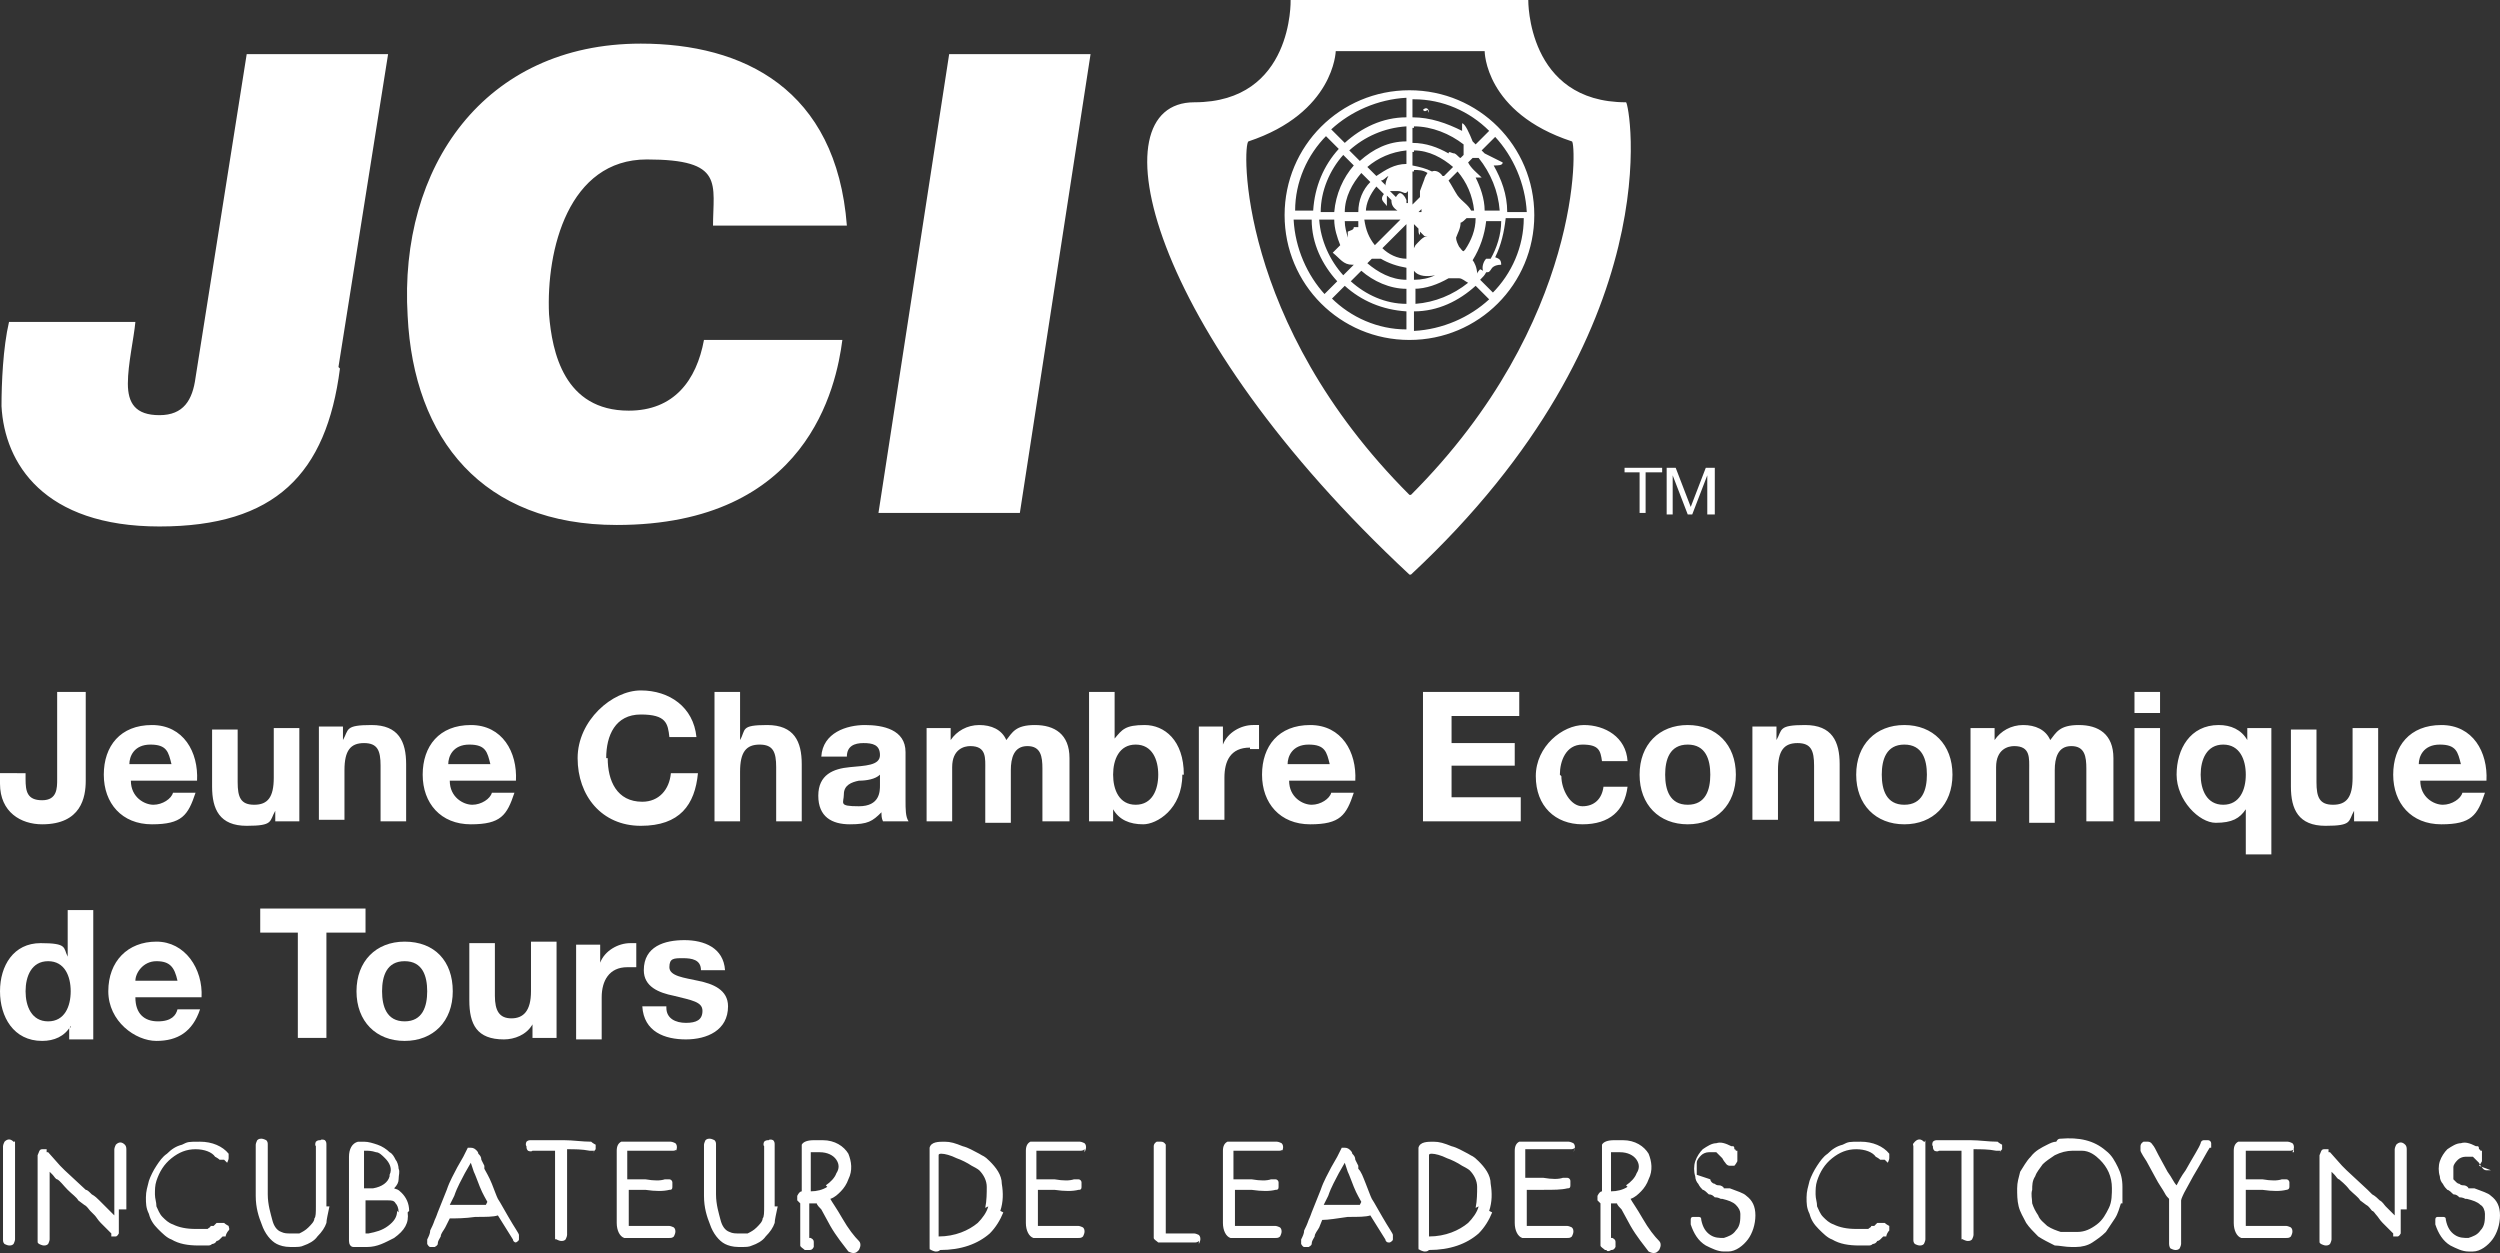
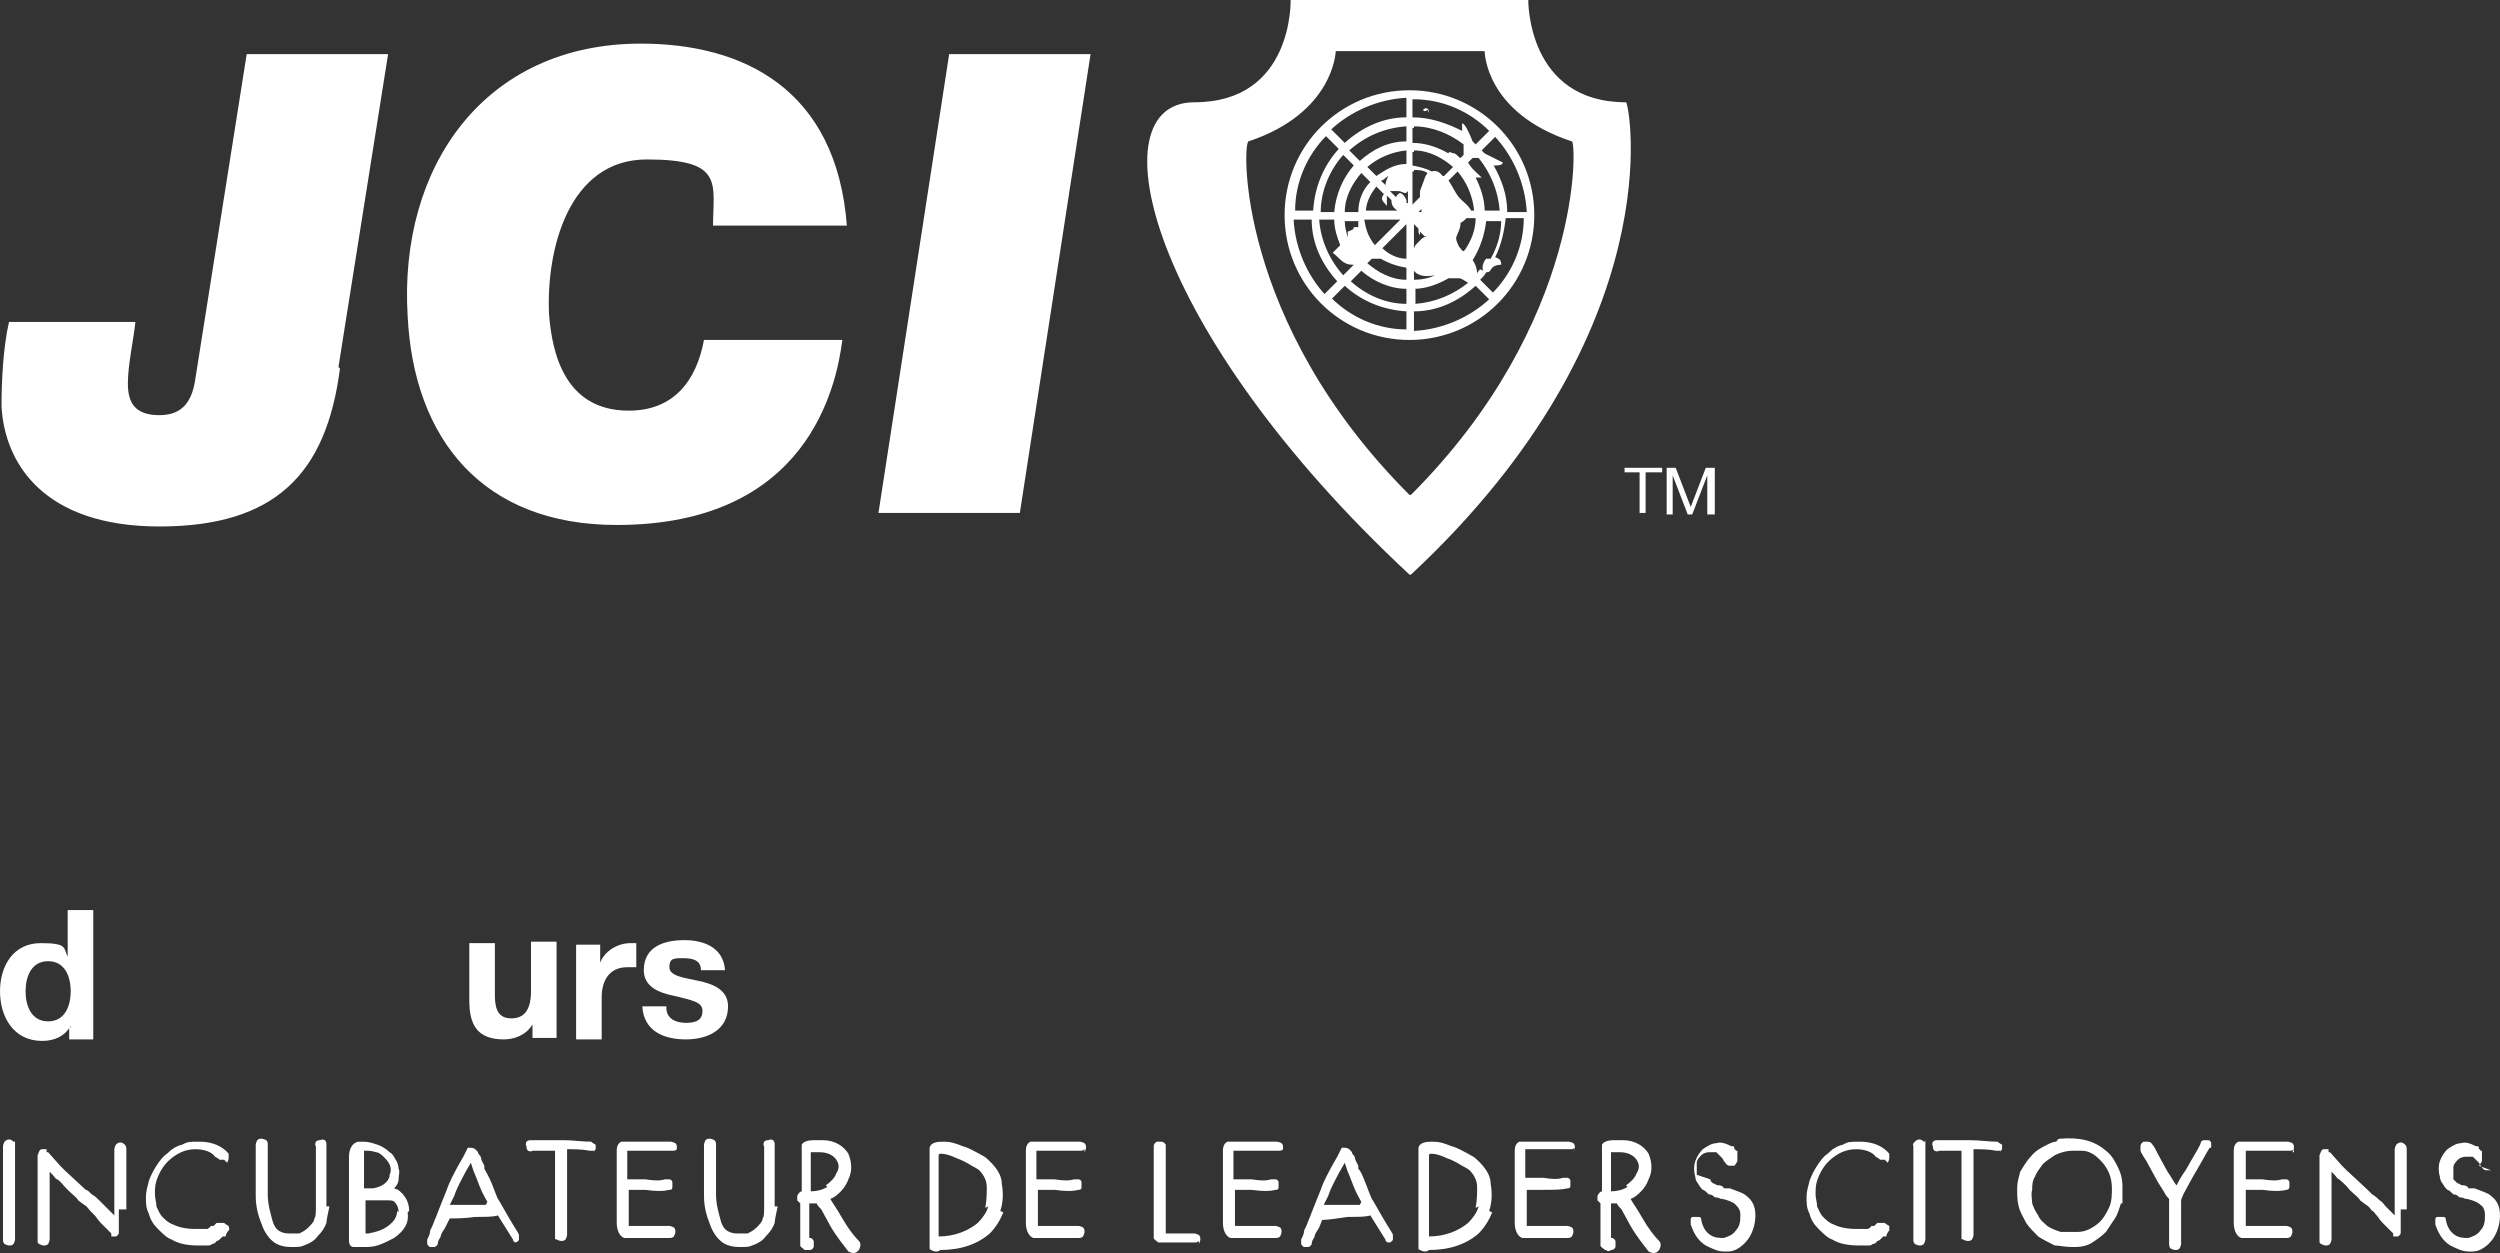
<svg xmlns="http://www.w3.org/2000/svg" version="1.1" viewBox="0 0 166.2 83.3">
  <rect x="0" y="0" width="166.2" height="83.3" fill="#333333" stroke="none" />
  <defs>
    <style> .cls-1 { fill: #fff; } </style>
  </defs>
  <g>
    <g id="Calque_1">
      <g id="Calque_1-2" data-name="Calque_1">
        <g>
          <path class="cls-1" d="M1,78.1v-1.9c0-.6,0-.2-.1-.3-.2-.2-.4-.2-.6,0,0,0-.1.2-.1.3v6.2c0,.1,0,.2.1.3,0,0,.2.1.3.1s.2,0,.3-.1c0,0,.1-.2.1-.3v-4.3M8.4,80.4v-4q0-.2-.1-.3c-.2-.2-.4-.2-.6,0,0,0-.1.2-.1.3v4.4l-.2-.2-.4-.4-.4-.4c-.1-.1-.3-.3-.5-.4-.2-.2-.3-.3-.4-.3l-1.4-1.3-.3-.3-.8-.9h-.1v-.2h-.3c-.2,0-.2.2-.3.4v.2h0v5.4c0,.3,0,.2.1.3,0,0,.2.1.3.1s.2,0,.3-.1c0,0,.1-.2.1-.3v-4.5h0l.2.2c.1.1.2.3.3.3.2.1.4.4.7.7s.6.5.7.7l.4.3c.2.1.3.3.4.4l.3.3c.1.1.2.3.4.5l.4.4.3.3h0v.2h.3s.1,0,.2-.2h0v-1.6M15.1,77.3s.1-.2.1-.3v-.3c-.4-.5-1.1-.8-1.9-.8s-.8,0-1.2.2c-.4.1-.7.3-1,.6-.3.2-.5.5-.7.8s-.4.7-.5,1c-.1.4-.2.7-.2,1.1s0,.7.2,1.1c.1.4.3.7.6,1s.6.6.9.7c.5.3,1.1.4,1.8.4h.6c.1,0,.2,0,.3-.1,0,0,.2,0,.3-.2.1,0,.2-.1.2-.1l.2-.2h.2c0-.1.1-.3.2-.4s0-.2,0-.3c0,0-.2-.1-.3-.2h-.5c-.1.1-.2.2-.2.2h-.2c0,.1-.1.1-.2.2h-.8c-.6,0-1.1-.1-1.5-.3-.3-.1-.5-.3-.7-.5s-.3-.5-.4-.7c0-.3-.1-.5-.1-.8s0-.6.1-.9c.2-.6.5-1.1,1-1.5s1-.6,1.6-.6,0,0,0,0c.6,0,1.1.2,1.3.5,0,0,.2.1.3.2h.3M21.7,80.2v-4.1c0-.1,0-.2-.1-.3,0,0-.2-.1-.3,0-.1,0-.2,0-.3.1,0,0-.1.2,0,.3v4c0,.4,0,.7-.1.8,0,.2-.2.4-.4.6-.2.2-.4.3-.6.4h-.6c-.2,0-.4,0-.6-.1-.3-.1-.5-.4-.6-.8-.1-.4-.3-1-.3-1.7v-3.3c0-.1,0-.2-.1-.3,0,0-.2-.1-.3-.1s-.2,0-.3.1c0,0-.1.2-.1.3v3.4c0,.8.2,1.4.4,1.9.2.6.6,1.1,1,1.3.2.1.5.2.9.2h.2c.3,0,.5,0,.7-.1.3-.1.7-.3.9-.6.3-.3.5-.6.6-.9,0-.2.1-.6.2-1.1M26.4,80.5c0,.4-.2.7-.6,1-.4.3-.8.4-1.3.5h-.2v-2.2h1.5c.2,0,.4,0,.5.2.1.1.2.3.2.6M25.9,78.2c-.1.4-.5.7-1.1.8h-.6v-2.5h.1c.2,0,.4,0,.7.1.2,0,.4.2.6.4.3.3.5.7.3,1.1M27.2,80.5c0-.5-.2-.9-.5-1.2s-.3-.2-.5-.3c.2-.2.3-.4.3-.6,0-.3.1-.5,0-.7,0-.2-.1-.5-.2-.6-.1-.2-.2-.4-.4-.5-.2-.2-.5-.4-.8-.5s-.6-.2-.9-.2h-.4c-.4.1-.6.5-.6,1v5.6c0,.2.1.4.3.4h.9c.7,0,1.2-.3,1.8-.6.7-.5,1-1,.9-1.7M32.3,80.1h-2.4l.3-.6c.2-.6.5-1.1.7-1.5l.4-.7.2.6c.1.2.2.5.4,1s.4.8.5,1M34.3,82.6s.2-.1.2-.2v-.3c0-.1-.3-.5-.7-1.2-.3-.5-.5-.9-.7-1.2-.1-.2-.2-.5-.4-1s-.4-.8-.5-1v-.2l-.2-.4c0-.2-.1-.3-.2-.4,0,0,0-.1-.1-.2-.1-.1-.2-.2-.4-.2h-.2l-.3.6-.4.7c-.2.4-.5.9-.7,1.5l-.6,1.5s-.1.3-.2.5c-.1.3-.2.5-.3.7,0,.2-.1.4-.2.6v.3h0s.1.2.2.2h.3s.2-.1.2-.2c0-.2.1-.3.2-.5,0-.2.2-.4.3-.6l.3-.6c.4,0,1,0,1.7-.1.7,0,1.2,0,1.5-.1h0l1,1.6c0,.1.1.2.2.2h.3M39.4,76.7s.1-.2.2-.3v-.3s-.2-.1-.3-.2c-.6,0-1.2-.1-1.8-.1h-2.2c-.1,0-.2,0-.3.1,0,0-.1.2,0,.3,0,.1,0,.2.1.3,0,0,.2.1.3,0h1.5v5.6c0,.5,0,.2.1.3,0,0,.2.1.3.1s.2,0,.3-.1c0,0,.1-.2.1-.3v-5.7c.5,0,1,0,1.5.1h.3M44.9,76.6s.1-.2.1-.3,0-.2-.1-.3c0,0-.2-.1-.3-.1h-3.3c-.2.1-.3.3-.3.6v.7h0v4.1c0,.5.2.9.5,1h3c.1,0,.2,0,.3-.1,0,0,.1-.2.1-.3s0-.2-.1-.3c0,0-.2-.1-.3-.1h-2.7v-2.4h1.1c.7.1,1.2.1,1.6,0,.1,0,.2,0,.2-.2v-.3c0-.1-.1-.2-.2-.2h-.3c-.3.1-.7.1-1.3,0h-1.2v-1.4h0v-.5h3c.1,0,.2,0,.3-.1M51.5,80.2v-4.1c0-.1,0-.2-.1-.3,0,0-.2-.1-.3,0-.1,0-.2,0-.3.1,0,0-.1.2,0,.3v4c0,.4,0,.7-.1.8,0,.2-.2.4-.4.6-.2.2-.4.3-.6.4h-.6c-.2,0-.4,0-.6-.1-.3-.1-.5-.4-.6-.8-.1-.4-.3-1-.3-1.7v-3.3c0-.1,0-.2-.1-.3,0,0-.2-.1-.3-.1s-.2,0-.3.1c0,0-.1.2-.1.3v3.4c0,.8.2,1.4.4,1.9.2.6.6,1.1,1,1.3.2.1.5.2.9.2h.2c.3,0,.5,0,.7-.1.3-.1.7-.3.9-.6.3-.3.5-.6.6-.9,0-.2.1-.6.2-1.1M55,78.9c-.3.2-.7.3-1.1.3h0v-1.4h0v-1.2h.6c.5,0,.9.2,1.1.5s.2.6,0,.9c-.1.3-.4.6-.7.8M57.1,83.1s.1-.2.1-.3,0-.2-.1-.3c-.3-.3-.7-.8-1.1-1.5s-.7-1.1-.8-1.3c.3-.1.5-.3.7-.5s.4-.5.5-.8c.3-.6.2-1.2,0-1.7-.3-.5-.9-.9-1.7-.9h-.6c-.4,0-.7.1-.8.3v.2h0v2.9c-.1,0-.2.1-.3.3v.3s.1.1.2.2v2.8c0,.1.2.2.3.3h.3c.1,0,.2,0,.3-.2v-.3c0-.1,0-.2-.2-.3h-.1v-2.3h.5c0,.1.2.3.3.4l.6,1.1c.4.7.9,1.3,1.2,1.7,0,0,.2.1.3.1s.2,0,.3-.1M65.7,80.2c-.1.4-.4.8-.7,1.1-.6.5-1.5.9-2.6.9v-3.8c0-.3,0-.1,0-.2v-1.4h0c0-.1.1-.1.2-.1.2,0,.6.1,1,.3.3.1.7.3,1,.5.4.2.5.3.5.3.3.3.5.7.5,1.1s0,.9-.1,1.4M66.5,80.5c.2-.6.2-1.2.1-1.8,0-.6-.4-1.1-.8-1.5s-.4-.3-.7-.5c-.4-.2-.7-.4-1.1-.5-.5-.2-.8-.3-1.2-.3s-.9,0-1,.4v2h0v4.5c0,.4,0,.2.1.3,0,0,.2.1.3.1s.2,0,.3-.1c1.4,0,2.5-.4,3.3-1.1.4-.4.7-.9.9-1.4M72.1,76.6s.1-.2.1-.3,0-.2-.1-.3c0,0-.2-.1-.3-.1h-3.3c-.2.1-.3.3-.3.6v.7h0v4.1c0,.5.2.9.5,1h3c.1,0,.2,0,.3-.1,0,0,.1-.2.1-.3s0-.2-.1-.3c0,0-.2-.1-.3-.1h-2.7v-2.4h1.1c.7.1,1.2.1,1.6,0,.1,0,.2,0,.2-.2v-.3c0-.1-.1-.2-.2-.2h-.3c-.3.1-.7.1-1.3,0h-1.2v-1.4h0v-.5h2.9c.1,0,.2,0,.3-.1M79.7,82.7s.1-.2.1-.3,0-.2-.1-.3c0,0-.2-.1-.3-.1h-1.9v-5.9h0s-.1-.2-.3-.2h-.3s-.2.1-.2.3v4.6h0v1.5c0,.1.2.2.3.3h2.4c.1,0,.2,0,.3-.1M85.2,76.6s.1-.2.1-.3,0-.2-.1-.3c0,0-.2-.1-.3-.1h-3.3c-.2.1-.3.3-.3.6v.7h0v4.1c0,.5.2.9.5,1h3c.1,0,.2,0,.3-.1,0,0,.1-.2.1-.3s0-.2-.1-.3c0,0-.2-.1-.3-.1h-2.7v-2.4h1.1c.7.1,1.2.1,1.6,0,.1,0,.2,0,.2-.2v-.3c0-.1-.1-.2-.2-.2h-.3c-.3.1-.7.1-1.3,0h-1.2v-1.4h0v-.5h3c.1,0,.2,0,.3-.1M90.4,80.1h-2.4l.3-.6c.2-.6.5-1.1.7-1.5l.4-.7.2.6c.1.2.2.5.4,1,.2.5.4.8.5,1M92.4,82.6s.2-.1.2-.2v-.3c0-.1-.3-.5-.7-1.2-.3-.5-.5-.9-.7-1.2-.1-.2-.2-.5-.4-1-.2-.5-.3-.8-.5-1v-.2l-.2-.4c0-.2-.1-.3-.2-.4,0,0,0-.1-.1-.2-.1-.1-.2-.2-.4-.2h-.2l-.3.6-.4.7c-.2.4-.5.9-.7,1.5l-.6,1.5s-.1.3-.2.5c-.1.3-.2.5-.3.7,0,.2-.1.4-.2.6v.3h0s.1.2.2.2h.3s.2-.1.2-.2c0-.2.1-.3.2-.5,0-.2.2-.4.3-.6l.2-.5h0c.4,0,1-.1,1.7-.2.7,0,1.2,0,1.5-.1h0l1,1.6c0,.1.1.2.2.2h.3M98.3,80.2c-.1.4-.4.8-.7,1.1-.6.5-1.5.9-2.6.9v-3.8c0-.3,0-.1,0-.2v-1.4h0c0-.1.1-.1.2-.1.2,0,.6.1,1,.3.3.1.7.3,1,.5.4.2.5.3.5.3.3.3.5.7.5,1.1s0,.9-.1,1.4M99,80.5c.2-.6.2-1.2.1-1.8,0-.6-.4-1.1-.8-1.5s-.4-.3-.7-.5c-.4-.2-.7-.4-1.1-.5-.5-.2-.8-.3-1.2-.3s-.9,0-1,.4v6.5c0,.4,0,.2.1.3,0,0,.2.1.3.1s.2,0,.3-.1c1.4,0,2.5-.4,3.3-1.1.4-.4.7-.9.9-1.4M104.6,76.6s.1-.2.1-.3,0-.2-.1-.3c0,0-.2-.1-.3-.1h-3.3c-.2.1-.3.3-.3.6v.7h0v4.1c0,.5.2.9.5,1h3c.1,0,.2,0,.3-.1,0,0,.1-.2.1-.3s0-.2-.1-.3c0,0-.2-.1-.3-.1h-2.7v-2.4h1.1c.7,0,1.2,0,1.6-.1.1,0,.2,0,.2-.2v-.3c0-.1-.1-.2-.2-.2h-.3c-.3.1-.7.1-1.3,0h-1.2v-1.4h0v-.5h3c.1,0,.2,0,.3-.1M108.2,78.9c-.3.2-.7.3-1.1.3h0v-1.4h0v-1.2h.6c.5,0,.9.2,1.1.5s.2.6,0,.9c-.1.3-.4.6-.7.8M110.3,83.1s.1-.2.1-.3,0-.2-.1-.3c-.3-.3-.7-.8-1.1-1.5s-.7-1.1-.8-1.3c.3-.1.5-.3.7-.5s.4-.5.5-.8c.3-.6.2-1.2,0-1.7-.3-.5-.9-.9-1.7-.9h-.6c-.4,0-.7.1-.8.3v.2h0v2.9c-.1,0-.2.1-.3.3v.3s.1.1.2.2v2.8c0,.1.2.2.3.3h.1c0,.1.2.1.3,0,.1,0,.2,0,.3-.2v-.3c0-.1,0-.2-.2-.3h-.1v-2.3h.4c0,.1.2.3.3.4l.6,1.1c.4.7.9,1.3,1.2,1.7,0,0,.2.1.3.1s.2,0,.3-.1M112.8,78.1v-.8c0-.2.2-.4.3-.5.1-.1.3-.2.5-.2h.5s.1.1.2.2c0,0,.1.1.2.2,0,0,.1.2.2.3,0,0,.1.2.3.2h.3s.1-.1.2-.3v-.3h0v-.2h0v-.2h-.1c0-.1-.1-.1-.1-.1,0-.1,0-.2-.1-.2h-.1c-.4-.2-.7-.3-1-.2-.3,0-.6.2-.9.4-.2.2-.4.5-.5.8s-.1.7,0,1c0,.2.1.4.2.5.1.2.2.3.3.4.1,0,.3.2.4.3.2,0,.3.1.4.2.1,0,.2,0,.4.1h.1c.4.1.7.2.9.4.2.2.3.4.3.6,0,.4,0,.8-.3,1.1-.2.3-.5.4-.8.5-.3,0-.6,0-.9-.2s-.5-.5-.6-1c0-.1,0-.2-.2-.2h-.3c-.1,0-.2,0-.2.2v.3c.2.6.5,1.1,1,1.4.4.2.8.4,1.2.4s.2,0,.3,0c.5,0,1-.4,1.3-.8.3-.4.5-1,.5-1.6s-.2-1-.6-1.3c-.2-.2-.6-.3-1.1-.5h-.4c0-.1-.2-.2-.3-.2s-.2,0-.3-.1c0,0-.1,0-.2-.1,0,0-.1-.1-.1-.2M125.5,77.3s.1-.2.1-.3v-.3c-.4-.5-1.1-.8-1.9-.8s-.8,0-1.2.2c-.4.1-.7.3-1,.6-.3.2-.5.5-.7.8s-.4.7-.5,1c-.1.4-.2.7-.2,1.1s0,.7.2,1.1c.1.4.3.7.6,1,.3.3.6.6.9.7.5.3,1.1.4,1.8.4h.6c.1,0,.2,0,.3-.1,0,0,.2,0,.3-.2.1,0,.2-.1.2-.1l.2-.2h.2c0-.1.1-.3.2-.4v-.3s-.2-.1-.3-.2h-.5l-.2.2h-.2c0,.1-.1.1-.2.2h-.8c-.6,0-1.1-.1-1.5-.3-.3-.1-.5-.3-.7-.5s-.3-.5-.4-.7c0-.3-.1-.5-.1-.8s0-.6.1-.9c.2-.6.5-1.1,1-1.5s1-.6,1.6-.6,1.1.2,1.3.5c0,0,.2.1.3.2h.3M128,78.1v-1.9c0-.7,0-.2-.1-.3h0c-.2-.2-.4-.2-.6,0s-.1.2-.1.3v6.2c0,.1,0,.2.1.3,0,0,.2.1.3.1s.2,0,.3-.1c0,0,.1-.2.1-.3v-4.3M132.9,76.7s.1-.2.2-.3v-.3s-.2-.1-.3-.2c-.6,0-1.2-.1-1.8-.1h-2.2c-.1,0-.2,0-.3.1,0,0-.1.2,0,.3,0,.1,0,.2.1.3,0,0,.2.1.3,0h1.5v5.6c0,.5,0,.2.1.3,0,0,.2.1.3.1s.2,0,.3-.1c0,0,.1-.2.1-.3v-5.7c.5,0,1,0,1.5.1h.3M140.4,78.9c0,.5,0,1-.2,1.4s-.4.8-.8,1.1-.8.5-1.3.5h-1.1c-.3-.1-.6-.2-.9-.4-.2-.2-.5-.4-.6-.7-.2-.3-.3-.5-.4-.8,0-.3-.1-.6,0-.9,0-.3,0-.6.2-.9.1-.3.3-.5.5-.8.2-.2.5-.4.8-.6.4-.2.8-.3,1.2-.3s.2,0,.3,0h.3c.5,0,.9.3,1.2.6.5.5.8,1.1.8,1.9M141.1,80v-1.1c0-.5-.1-.9-.3-1.3-.2-.4-.4-.8-.8-1.1-.8-.7-1.8-.9-3-.8-.1,0-.2,0-.3.2-.2,0-.4.1-.6.2-.4.2-.8.4-1.1.8-.3.3-.5.7-.7,1-.1.4-.2.7-.2,1.1s0,.8.1,1.2.3.7.5,1.1c.2.3.5.6.8.9.3.2.7.4,1.1.6.3,0,.7.1,1.1.1s.2,0,.3,0c.4,0,.8-.1,1.1-.3.3-.2.6-.4.9-.7.2-.3.4-.6.6-.9.2-.3.3-.7.4-1M147,76.3v-.3c0-.1-.1-.2-.2-.2h-.3c-.1,0-.2.1-.2.2-.1.3-.5.9-1,1.8-.3.4-.5.8-.6,1h0c-.2-.2-.3-.5-.6-.9l-.6-1.1c-.2-.4-.3-.6-.4-.7,0,0-.1-.2-.3-.2h-.3s-.2.1-.2.3v.3s0,.1.4.7l.6,1.1c.2.4.5.8.6,1s.2.3.3.4h0v3c0,0,0,.2.1.3,0,0,.2.1.3.1s.2,0,.3-.1c0,0,.1-.2.1-.3v-2.9h0c0-.1.2-.5.2-.5l.6-1.1c.6-1,.9-1.6,1.1-1.9M152.4,76.6s.1-.2.1-.3,0-.2-.1-.3c0,0-.2-.1-.3-.1h-3.3c-.2.1-.3.3-.3.6v.7h0v4.1c0,.5.2.9.5,1h3c.1,0,.2,0,.3-.1,0,0,.1-.2.1-.3s0-.2-.1-.3c0,0-.2-.1-.3-.1h-2.7v-2.4h1.1c.7.1,1.2.1,1.6,0,0,0,.2,0,.2-.2v-.3c0-.1-.1-.2-.2-.2h-.3c-.3.1-.7.1-1.3,0h-1.1v-1.4h0v-.5h2.9c.1,0,.2,0,.3-.1v.2ZM160,80.4v-4q0-.2-.1-.3c-.2-.2-.4-.2-.6,0,0,0-.1.2-.1.3v4.4l-.2-.2c-.2-.2-.3-.3-.4-.4-.1-.1-.2-.3-.4-.4-.1-.1-.3-.3-.5-.4-.2-.2-.3-.3-.3-.3l-1.4-1.3s-.1-.1-.3-.3l-.8-.9h-.1v-.2h-.3c-.2,0-.2.2-.3.4v.2h0v5.4c0,.3,0,.2.1.3,0,0,.2.1.3.1s.2,0,.3-.1c0,0,.1-.2.1-.3v-4.5h0l.2.2c.1.1.2.3.3.3.1.1.4.3.7.7.3.3.6.5.7.7l.4.3c.2.1.3.3.4.4.1,0,.2.2.3.3.1.1.2.3.4.5l.4.4s.2.2.3.3h0v.2h.3s.1,0,.2-.2h0v-1.6M164.8,77.5s.1-.1.2-.3v-.3h0v-.2h0v-.2h-.1c0-.1-.1-.1-.1-.1,0-.1,0-.2-.1-.2h-.1c-.4-.2-.7-.3-1-.2-.3,0-.6.2-.9.4-.2.2-.4.5-.5.8s-.1.7,0,1c0,.2.1.4.2.5.1.2.2.3.3.4.1,0,.3.2.4.3.2,0,.3.1.4.2.1,0,.2,0,.4.1h.1c.4.1.7.2.9.4.2.1.3.4.3.6,0,.4,0,.8-.3,1.1-.2.3-.5.4-.8.5-.3,0-.6,0-.9-.2s-.5-.5-.6-1c0-.1,0-.2-.2-.2h-.3c-.1,0-.2,0-.2.2v.3c.2.6.5,1.1,1,1.4.4.2.8.4,1.2.4s.2,0,.3,0c.5,0,1-.4,1.3-.8.3-.4.5-1,.5-1.6s-.2-1-.6-1.3c-.2-.2-.6-.3-1.1-.5h-.4c0-.1-.2-.2-.3-.2s-.2,0-.3-.1c0,0-.1,0-.2-.1,0,0-.1-.1-.2-.2v-.8c0-.2.2-.4.3-.5s.3-.2.5-.2h.5s.1.1.2.2c0,0,.1.1.2.2,0,0,.1.2.2.3,0,0,.1.2.3.2h.3" />
-           <path class="cls-1" d="M5.7,51.9v-5.9h-1.9v5.8c0,.6,0,1.4-1,1.4s-1.1-.6-1.1-1.4v-.4H0v.7c0,1.9,1.4,2.7,2.8,2.7,2.6,0,2.9-1.8,2.9-2.9M8.6,50.8c0-.5.3-1.3,1.4-1.3s1.2.5,1.4,1.3h-2.8,0ZM8.6,51.9h4.5c.1-1.9-.9-3.7-3-3.7s-3.2,1.4-3.2,3.3,1.2,3.3,3.2,3.3,2.4-.6,2.9-2.1h-1.5c-.1.4-.7.8-1.3.8s-1.5-.5-1.5-1.6M18.3,54.6h1.6v-6.2h-1.7v3.3c0,1.3-.4,1.8-1.3,1.8s-1.1-.5-1.1-1.5v-3.5h-1.7v3.8c0,1.5.5,2.6,2.3,2.6s1.5-.3,1.9-1h0v.9-.2ZM25.3,54.6h1.7v-3.8c0-1.5-.5-2.6-2.3-2.6s-1.5.3-1.9,1h0v-.9h-1.6v6.2h1.7v-3.3c0-1.3.4-1.8,1.3-1.8s1.1.5,1.1,1.5v3.7ZM29.8,50.8c0-.5.3-1.3,1.4-1.3s1.2.5,1.4,1.3h-2.8,0ZM29.8,51.9h4.5c.1-1.9-.9-3.7-3-3.7s-3.2,1.4-3.2,3.3,1.2,3.3,3.2,3.3,2.4-.6,2.9-2.1h-1.5c-.1.4-.7.8-1.3.8s-1.5-.5-1.5-1.6M40.3,50.4c0-1.5.6-2.9,2.3-2.9s1.8.6,1.9,1.5h1.8c-.2-2-1.8-3.1-3.7-3.1s-4.2,2-4.2,4.5,1.6,4.5,4.2,4.5,3.6-1.4,3.8-3.5h-1.8c-.1,1.1-.8,1.9-1.9,1.9-1.7,0-2.3-1.4-2.3-2.9M51.6,54.6h1.7v-3.8c0-1.5-.5-2.6-2.3-2.6s-1.4.3-1.8,1h0v-3.2h-1.7v8.6h1.7v-3.3c0-1.3.4-1.8,1.3-1.8s1.1.5,1.1,1.5v3.5h0ZM58.5,52.2c0,.4,0,1.4-1.4,1.4s-1-.2-1-.8.5-.8,1-.9c.5,0,1.1-.1,1.4-.4v.6h0ZM58.7,54.6h1.7c-.2-.3-.2-.8-.2-1.4v-3.2c0-1.5-1.5-1.8-2.7-1.8s-2.8.5-2.9,2.1h1.7c0-.7.5-.9,1.1-.9s1.1.1,1.1.8-1,.7-2,.8c-1.1.1-2.1.5-2.1,1.9s.9,1.9,2.1,1.9,1.5-.2,2.1-.8c0,.2,0,.4.1.6M69.4,54.6h1.7v-4.2c0-1.6-1-2.2-2.3-2.2s-1.5.5-1.9,1c-.3-.7-1-1-1.8-1s-1.5.4-1.9,1h0v-.8h-1.6v6.2h1.7v-3.6c0-1.2.8-1.4,1.2-1.4,1.1,0,1,.8,1,1.6v3.5h1.7v-3.5c0-.8.2-1.6,1.1-1.6s1,.7,1,1.5v3.5h0ZM77,51.5c0,1-.4,2-1.5,2s-1.5-1-1.5-2,.4-2,1.5-2,1.5,1,1.5,2M78.7,51.5c0-2.3-1.3-3.3-2.6-3.3s-1.5.3-2,.9h0v-3.1h-1.7v8.6h1.6v-.8h0c.4.7,1.1,1,2,1s2.6-1,2.6-3.3M83.1,49.8h.6v-1.6h-.4c-.8,0-1.7.5-2,1.3h0v-1.2h-1.6v6.2h1.7v-2.8c0-1.1.4-2,1.7-2M85.6,50.8c0-.5.3-1.3,1.4-1.3s1.2.5,1.4,1.3h-2.8ZM85.6,51.9h4.5c.1-1.9-.9-3.7-3-3.7s-3.2,1.4-3.2,3.3,1.2,3.3,3.2,3.3,2.4-.6,2.9-2.1h-1.5c-.1.4-.7.8-1.3.8s-1.5-.5-1.5-1.6M94.6,54.6h6.5v-1.6h-4.6v-2.1h4.2v-1.5h-4.2v-1.8h4.5v-1.6h-6.4v8.6h0ZM103.7,51.5c0-.9.4-2,1.5-2s1.2.4,1.3,1.1h1.7c-.1-1.6-1.5-2.4-2.9-2.4s-3.2,1.4-3.2,3.4,1.3,3.2,3.1,3.2,2.8-.9,3-2.5h-1.6c-.1.8-.6,1.3-1.4,1.3s-1.4-1.1-1.4-2M113.7,51.5c0,1-.3,2-1.5,2s-1.5-1-1.5-2,.3-2,1.5-2,1.5,1,1.5,2M115.4,51.5c0-2-1.3-3.3-3.2-3.3s-3.2,1.3-3.2,3.3,1.3,3.3,3.2,3.3,3.2-1.3,3.2-3.3M120.6,54.6h1.7v-3.8c0-1.5-.5-2.6-2.3-2.6s-1.5.3-1.9,1h0v-.9h-1.6v6.2h1.7v-3.3c0-1.3.4-1.8,1.3-1.8s1.1.5,1.1,1.5v3.7ZM128.1,51.5c0,1-.3,2-1.5,2s-1.5-1-1.5-2,.3-2,1.5-2,1.5,1,1.5,2M129.8,51.5c0-2-1.3-3.3-3.2-3.3s-3.2,1.3-3.2,3.3,1.3,3.3,3.2,3.3,3.2-1.3,3.2-3.3M138.8,54.6h1.7v-4.2c0-1.6-1-2.2-2.3-2.2s-1.5.5-1.9,1c-.3-.7-1-1-1.8-1s-1.5.4-1.9,1h0v-.8h-1.6v6.2h1.7v-3.6c0-1.2.8-1.4,1.2-1.4,1.1,0,1,.8,1,1.6v3.5h1.7v-3.5c0-.8.2-1.6,1.1-1.6s1,.7,1,1.5v3.5h0ZM141.9,47.4h1.7v-1.4h-1.7v1.4ZM141.9,54.6h1.7v-6.2h-1.7v6.2ZM149.3,51.5c0,1-.4,2-1.5,2s-1.5-1-1.5-2,.4-2,1.5-2,1.5,1,1.5,2M149.3,56.8h1.7v-8.4h-1.6v.8h0c-.4-.7-1.1-1-1.9-1-1.9,0-2.8,1.6-2.8,3.3s1.5,3.2,2.6,3.2,1.6-.3,2-.9h0v3h0ZM156.5,54.6h1.6v-6.2h-1.7v3.3c0,1.3-.4,1.8-1.3,1.8s-1.1-.5-1.1-1.5v-3.5h-1.7v3.8c0,1.5.5,2.6,2.3,2.6s1.5-.3,1.9-1h0v.9-.2ZM163.6,50.8h-2.8c0-.5.3-1.3,1.4-1.3s1.2.5,1.4,1.3M165.3,51.9c.1-1.9-.9-3.7-3-3.7s-3.2,1.4-3.2,3.3,1.2,3.3,3.2,3.3,2.4-.6,2.9-2.1h-1.5c-.1.4-.7.8-1.3.8s-1.5-.5-1.5-1.6h4.5-.1Z" />
          <path class="cls-1" d="M114,34.2v-3.1h-.6l-1,2.6-1-2.6h-.6v3.1h.4v-2.6h0l1,2.6h.3l1-2.6h0v2.6h.5ZM109.5,31.4h1v-.3h-2.5v.3h1v2.7h.4v-2.7h.1ZM108.1,6.8c-6.6,0-6.5-6.8-6.5-6.8h-15.8s.2,6.8-6.4,6.8-3.2,15.1,14.3,31.4h.1c17.5-16.3,14.5-31.4,14.3-31.4M93.7,32.9h0c-11.5-11.5-11.1-23.4-10.7-23.5,5.7-1.9,5.8-6,5.8-6h9.9s0,4.1,5.8,6c.3,0,.8,12-10.7,23.5M93.7,22.6c4.6,0,8.3-3.7,8.3-8.3s-3.7-8.3-8.3-8.3-8.3,3.7-8.3,8.3,3.7,8.3,8.3,8.3M101.4,14.1h-1.2c0-1.2-.4-2.2-.9-3.1.3,0,.6,0,.6-.2-.4-.2-.8-.4-1.2-.6l-.2-.2.9-.9c1.2,1.3,2,3.1,2.1,5M98.4,17.9s-.2.2-.2.3c0-.4-.2-.8-.3-.9h0c.5-.8.8-1.7.9-2.6h1c0,.9-.3,1.8-.7,2.5h-.3c-.2.2-.3.6-.2.8M97.3,16.7c-.1,0-.2-.2-.3-.3-.1-.2-.2-.4-.2-.6.1-.3.3-.6.3-1,.1,0,.3-.2.4-.3h.6c0,.8-.3,1.5-.7,2.1M96.3,12l.6-.6c.6.7,1,1.6,1.1,2.6h-.2c-.2-.4-.6-.6-.9-1-.2-.3-.4-.7-.6-1M97.5,10.9l.4-.4h.4c.8,1,1.3,2.2,1.4,3.5h-1c0-.8-.3-1.6-.6-2.2h.4c-.3-.3-.7-.6-.9-1M99.3,19.5l-.9-.9c.2-.2.3-.3.4-.5.2,0,.2,0,.4-.3q.2-.2.6-.2c0-.3-.1-.4-.4-.5.4-.8.6-1.7.7-2.6h1.2c0,1.9-.8,3.7-2.1,5M94,20.7c1.6,0,3-.7,4.1-1.7l.9.9c-1.3,1.2-3.1,2-5,2.1v-1.2h0ZM94,19.2c.8,0,1.6-.3,2.3-.7h.7c.2,0,.4.2.6.3-1,.8-2.2,1.3-3.5,1.4v-1h-.1ZM94,18c.3.4.9.4,1.4.3-.4.2-.9.3-1.4.3v-.6ZM94,14.9l.3.3c0,.2,0,.4.1.4v-.2l.3.3h0c0,0,.2,0,.2,0-.3,0-.6.4-.8.6,0,0,0,0-.1.2v-1.8h0ZM94.6,14.6s-.1,0-.2,0h-.1c0,0,.3,0,.3,0h0ZM94.3,14.1l.2-.2v.2h-.2ZM94,11.5v-.2c.3,0,.6,0,.9.2,0,0-.2.3-.2.4-.1.3-.2.5-.3.8v.4l-.5.5v-2.2h.1ZM94,10c1,0,1.9.5,2.6,1.1l-.6.6h-.1c-.2-.3-.5-.4-.7-.3-.4-.2-.8-.3-1.3-.4v-.9h.1ZM94,8.4c1.2,0,2.4.5,3.3,1.2v.7l-.2.2c-.1,0-.2-.2-.4-.3-.2,0-.4-.2-.4,0-.7-.4-1.5-.7-2.4-.7v-1h.1ZM94,6.6c1.9,0,3.7.8,5,2.1l-.9.9-.2-.2c-.2-.5-.5-1.2-.7-1.2v.5h0c-1-.5-2.1-.9-3.3-.9v-1.2h.1ZM88.1,9l.9.9c-1,1.1-1.6,2.5-1.7,4.1h-1.2c0-1.9.8-3.7,2.1-5M90.8,14.1c0-.6.3-1.2.7-1.7l.5.5h0c-.3.4,0,.5.2.8v-.7l.3.3c0,.3.1.5.4.7h-2.1ZM93.1,14.6l-1.7,1.7c-.4-.5-.6-1-.7-1.7h2.4ZM92.1,12.3l-.3-.3c.2,0,.3-.2.5-.3-.1.2-.2.4-.2.7M90.3,14.1h-.9c0-1,.5-1.9,1.1-2.6l.6.6c-.5.5-.8,1.2-.8,2M90.4,15.1c-.1,0-.3,0-.4,0,0,.2-.2.2-.4.3v.4c-.1-.4-.2-.7-.2-1.1h.9v.5M90,17.6l-.7.7c-.9-1-1.5-2.3-1.6-3.7h1c0,.6.2,1.2.4,1.7-.2.2-.4.4-.5.5.5.4.7.8,1.3.8M87.8,14.1c0-1.4.6-2.8,1.5-3.8l.7.7c-.7.8-1.2,1.9-1.3,3.1h-1,0ZM93.5,7.8c-1.6,0-3,.7-4.1,1.7l-.9-.9c1.3-1.2,3.1-2,5-2.1v1.2h0ZM93.5,9.4c-1.2,0-2.2.5-3.1,1.3l-.7-.7c1-.9,2.3-1.5,3.8-1.6v1h0ZM93.5,10.9c-.8,0-1.4.4-2,.8l-.6-.6c.7-.6,1.6-1,2.6-1.1,0,0,0,.9,0,.9ZM93.5,13.3s0,0-.1-.2c-.3-.4-.4-.3-.6,0l-.4-.4h.5c.4,0,.5.3.7,0v.8h-.1ZM93.5,17.2c-.6,0-1.2-.3-1.6-.7l1.6-1.6s0,2.3,0,2.3ZM93.5,18.6c-1,0-1.9-.5-2.6-1.1l.3-.3h.6c.5.3,1.1.5,1.7.6v.9h0ZM93.5,20.2c-1.4,0-2.7-.6-3.7-1.5l.7-.7c.8.7,1.9,1.2,3,1.2v1ZM88.5,19.9l.9-.9c1.1,1,2.5,1.6,4.1,1.7v1.2c-1.9,0-3.7-.8-5-2.1M88.1,19.6c-1.2-1.3-2-3.1-2.1-5h1.2c0,1.6.7,3,1.7,4.1l-.9.9h0ZM89.9,15h.1-.1ZM95,7.5c0-.3-.2-.4-.4-.2h0c0,0,.1.2.3,0M96.8,10.2h.1-.1ZM98.5,17h-.2.2ZM67.8,34.1l4.7-30.5h-9.4l-4.7,30.5h9.4ZM47.4,15h8.9c-.7-9.1-6.9-12.1-13.7-12.1-10.4,0-16.1,8.2-15.5,18.1.4,8.2,5,13.9,13.9,13.9,12.7,0,14.6-9.2,15-12.3h-9.2c-.5,2.7-2,4.7-5,4.7-4.3,0-5.1-3.9-5.3-6.4-.2-4.3,1.3-10.3,6.5-10.3s4.4,1.6,4.4,4.5M22.5,24.4l3.3-20.8h-9.4l-3.4,21.5c-.2,1.5-.8,2.5-2.4,2.5s-2.1-.8-2.1-2.1.4-3,.5-4.1H.6c-.4,1.7-.5,4.1-.5,5.6.2,3.8,2.8,8,10.5,8s11.1-3.5,12-10.5" />
          <g>
            <path class="cls-1" d="M4.7,68.2h0c-.4.7-1.1,1-1.9,1-1.9,0-2.8-1.6-2.8-3.3s.9-3.2,2.7-3.2,1.5.3,1.8.9h0v-3.1h1.7v8.6h-1.6v-.8h.1ZM3.2,63.9c-1.1,0-1.5,1-1.5,2s.4,2,1.5,2,1.5-1,1.5-2-.4-2-1.5-2Z" />
-             <path class="cls-1" d="M9,66.3c0,1.1.6,1.6,1.5,1.6s1.2-.4,1.3-.8h1.5c-.5,1.5-1.5,2.1-2.9,2.1s-3.2-1.3-3.2-3.3,1.3-3.3,3.2-3.3,3.1,1.8,3,3.7h-4.5,0ZM11.8,65.2c-.2-.9-.5-1.3-1.4-1.3s-1.4.8-1.4,1.3h2.8,0Z" />
-             <path class="cls-1" d="M19.9,62h-2.6v-1.6h7v1.6h-2.6v7h-1.9v-7h.1Z" />
-             <path class="cls-1" d="M26.9,62.6c2,0,3.2,1.3,3.2,3.3s-1.3,3.3-3.2,3.3-3.2-1.3-3.2-3.3,1.3-3.3,3.2-3.3ZM26.9,67.9c1.2,0,1.5-1,1.5-2s-.3-2-1.5-2-1.5,1-1.5,2,.3,2,1.5,2Z" />
            <path class="cls-1" d="M37,69h-1.6v-.9h0c-.4.7-1.2,1-1.9,1-1.8,0-2.3-1-2.3-2.6v-3.8h1.7v3.5c0,1,.3,1.5,1.1,1.5s1.3-.5,1.3-1.8v-3.3h1.7v6.4Z" />
            <path class="cls-1" d="M38.3,62.8h1.6v1.2h0c.3-.8,1.2-1.3,2-1.3s.3,0,.4,0v1.6h-.6c-1.2,0-1.7.9-1.7,2v2.8h-1.7v-6.2h0Z" />
            <path class="cls-1" d="M44.3,67c0,.7.6,1,1.3,1s1.1-.2,1.1-.8-.7-.7-1.9-1c-1-.2-2-.6-2-1.7,0-1.6,1.4-2,2.7-2s2.6.5,2.7,2h-1.6c0-.7-.6-.8-1.2-.8s-.9,0-.9.6,1,.7,1.9.9c1,.2,2,.6,2,1.7,0,1.6-1.4,2.2-2.8,2.2s-2.8-.5-2.9-2.2h1.6,0Z" />
          </g>
        </g>
      </g>
    </g>
  </g>
</svg>